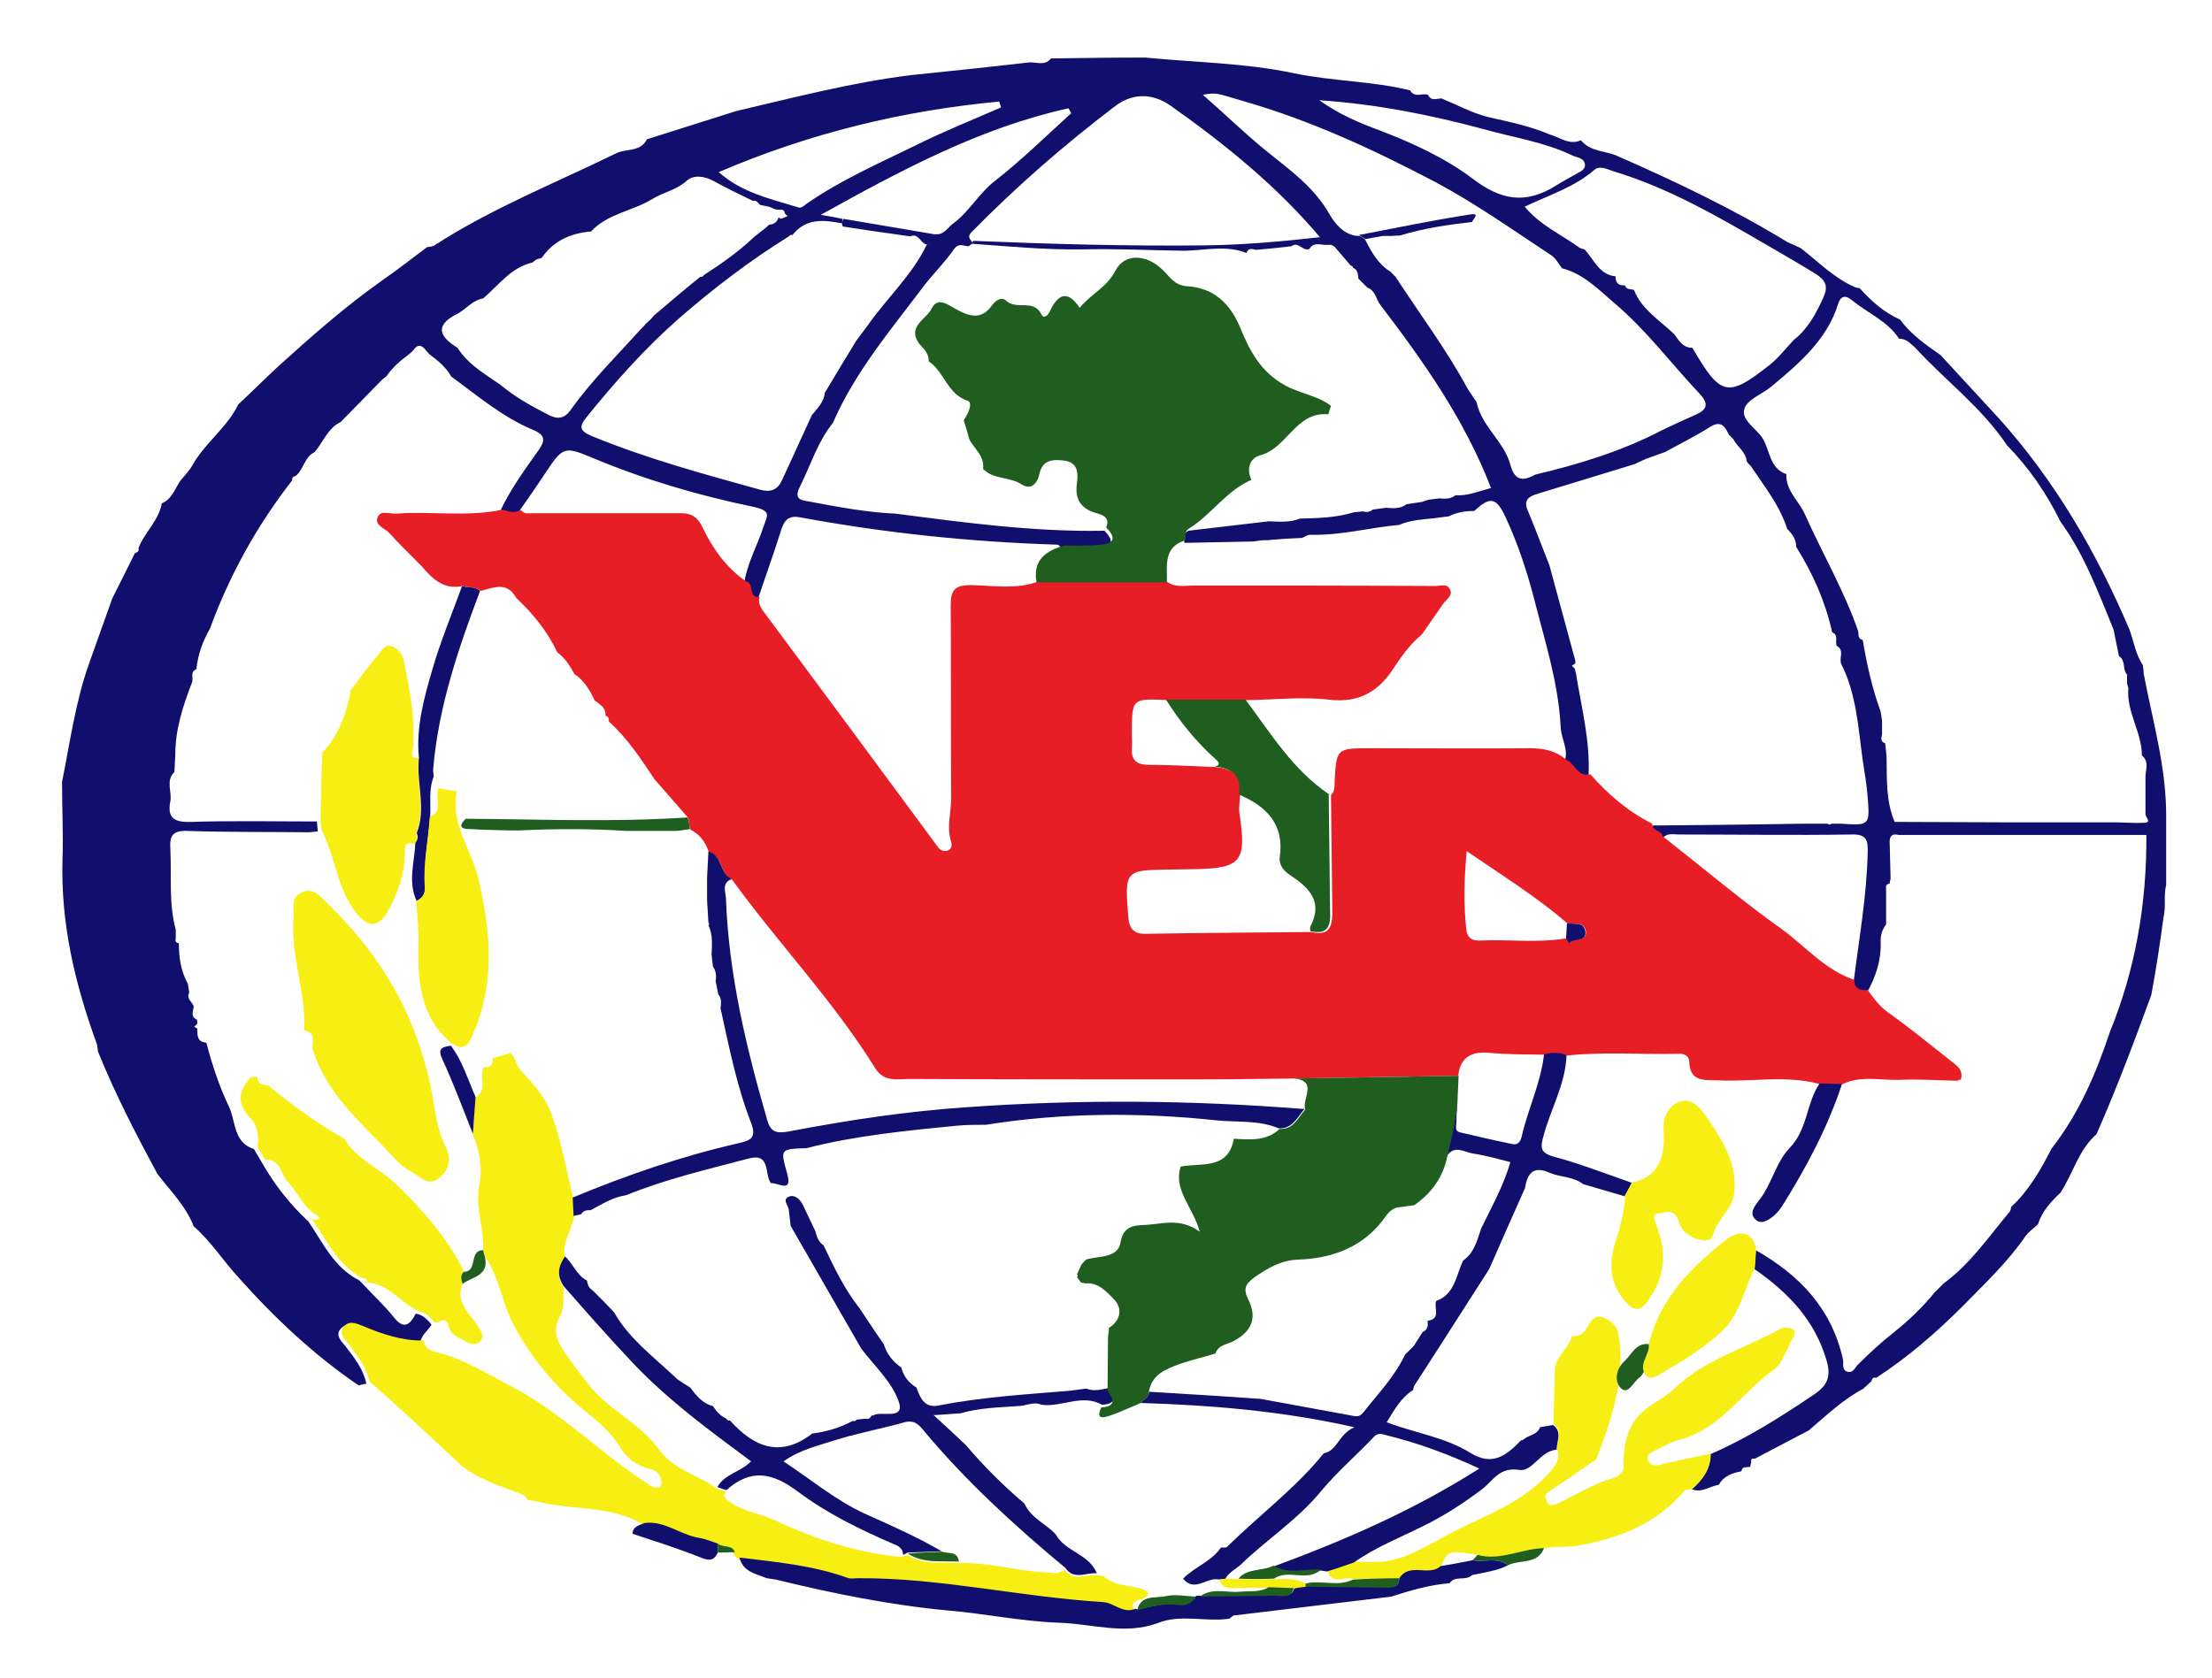
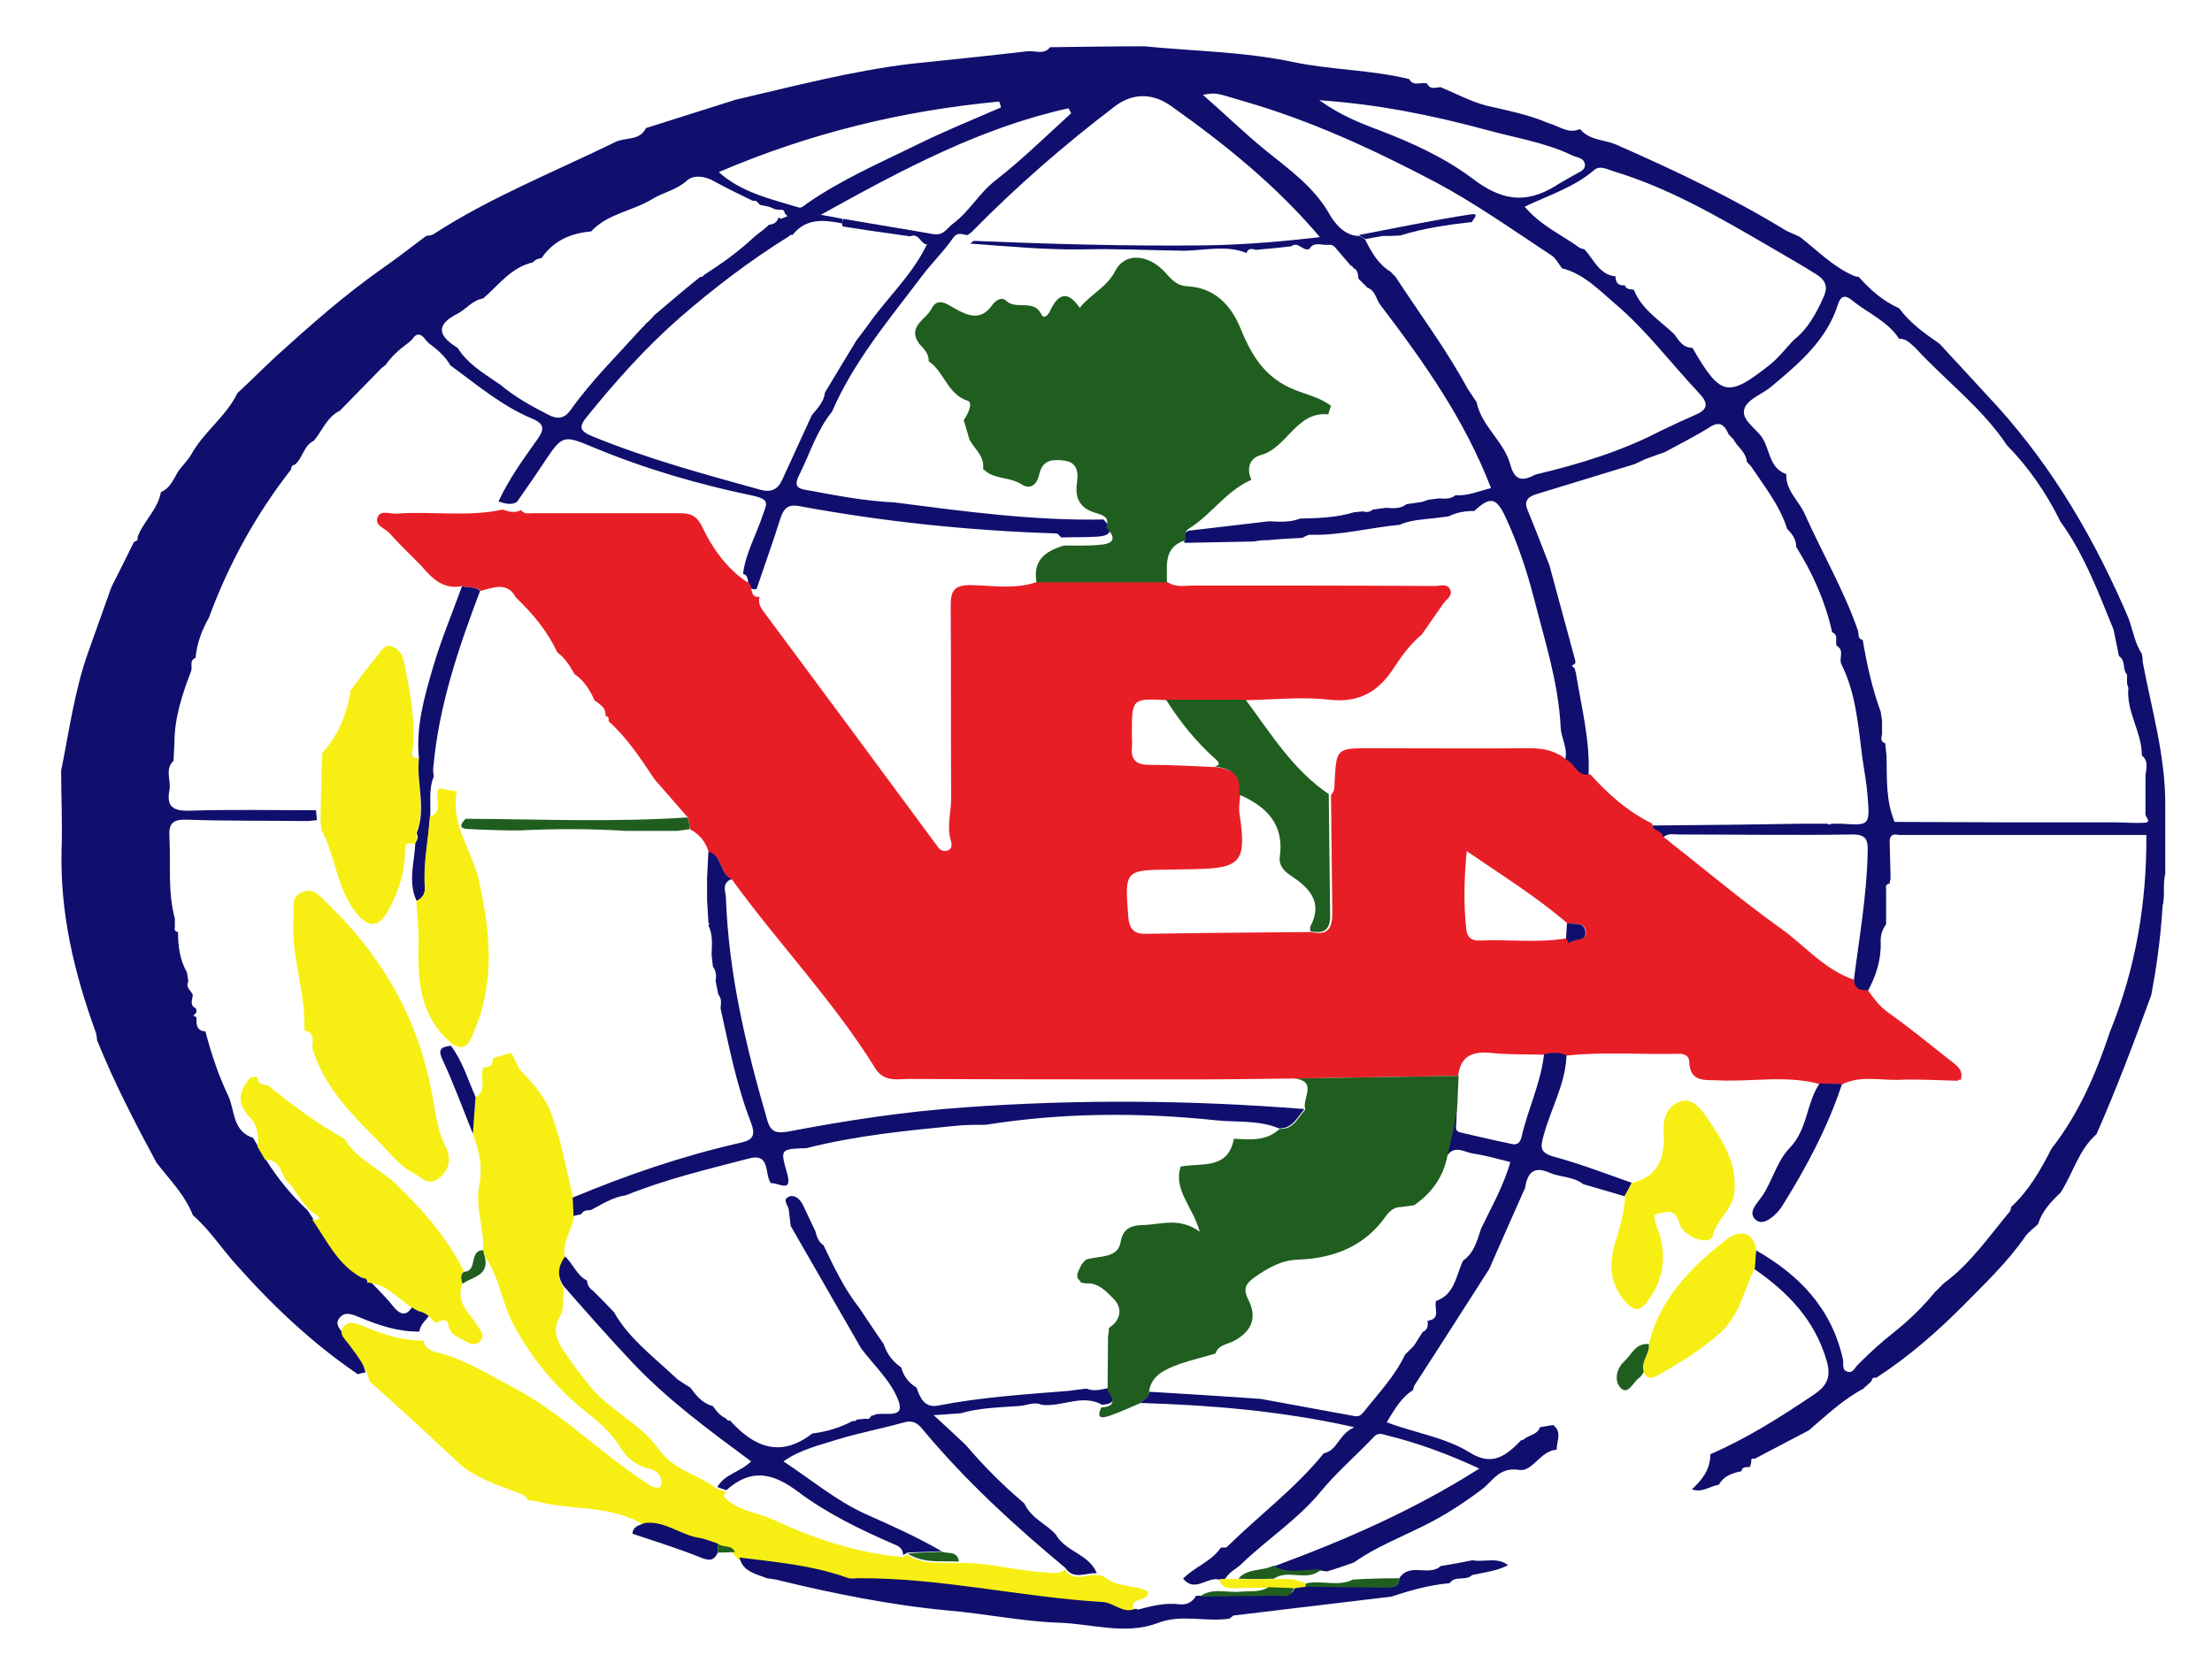
<svg xmlns="http://www.w3.org/2000/svg" version="1.1" id="Layer_1" x="0px" y="0px" viewBox="0 0 492.1 373.5" style="enable-background:new 0 0 492.1 373.5;" xml:space="preserve">
  <style type="text/css">
	.st0{fill:#100F6D;}
	.st1{fill:#F7EF13;}
	.st2{fill:#1F5E1F;}
	.st3{fill:#E81E26;}
</style>
  <g>
-     <path class="st0" d="M478.6,221.4c-3.8,10.4-7.7,20.8-12.2,31c-4,3.5-5.2,8.7-8,13c-2.1,2-4.1,4.1-5,7c-0.9,0.9-2.1,1.7-2.8,2.7   c-4,5.8-9.1,10.6-13.9,15.5c-5.9,5.9-12.2,11.4-19.3,16c-0.7-0.2-0.9,0.2-1.1,0.8c-0.4,0.4-0.9,0.8-1.3,1.2   c-0.2,0.1-0.3,0.2-0.4,0.4c-4.6,2.4-8.3,6-12.2,9.3c-4,2.1-8,4.2-12,6.3c-0.7-0.1-0.9,0.1-0.8,0.8c-0.1,0.3-0.2,0.6-0.2,1   c-0.8,0.2-1.8-0.2-2,1l0,0c-2,0.4-3.9,1-5,3c-2,0.3-3.8,1.9-6,1c2.3-2.1,4.1-4.4,4.1-7.8c8.1-3.5,15.5-8.2,22.8-13.1   c2.9-1.9,4.2-3.8,3.1-7.6c-2.6-9.1-8.6-15.3-16.1-20.5c0.1-1.4,0.2-2.8,0.3-4.2c9.7,5.5,16.9,13,19.4,24.3c0.2,1-0.4,2.6,1.3,2.8   c1.1,0.1,1.4-1.1,2.1-1.7c2.5-2.5,5.1-4.9,7.9-7.1c3.4-2.7,6.4-5.6,9.1-8.9c0.7-0.7,1.3-1.3,2-2c6-4.4,10.1-10.5,14.8-16.1   c0.1-0.3,0.2-0.6,0.2-0.9c4-3.7,6.6-8.3,9-13l0,0c6.1-7.8,9.9-16.7,13-26c5.7-14,8.2-28.6,8.1-43.8c-18.2,0-36.7,0-55.1,0   c-1.6-0.4-2.1,0.4-2,1.8c0.1,2.7,0.1,5.3,0.2,8c-0.1,0.3-0.2,0.6-0.2,1c-0.5,0.1-1,0.4-0.8,1.1c0,2.7,0,5.3,0,8   c-0.9,1.2-1.3,2.5-1.2,4.1c0.1,3.9-1.1,7.5-2.9,10.8c-1.8,0.2-3-0.3-3.1-2.3c1.2-9.5,2.9-19,3.1-28.6c0.1-2.8-0.3-4.1-3.6-4   c-12.8,0.2-25.5,0-38.3,0c-1.3,0-2.7-0.4-3.7,0.8c-0.2-1.4-2.5-1.1-2.3-2.8c11-0.1,21.9-0.2,32.9-0.4c2,0,4,0,6,0l0.5,0.2l0.5-0.2   c0.7,0,1.4,0,2.1,0c6.3,0.4,6.4,0.4,5.9-5.9c-0.2-2.8-0.7-5.5-1.1-8.2c-1-7.3-1.4-14.8-4.8-21.5c-0.5-1.3,0.8-3-1-4   c-0.4-1,0.5-2.4-1-3l0,0c-1.5-6.8-4.3-13.1-8-19c0-1.7-0.9-2.9-2-4c-1.7-5.3-5.1-9.5-8.1-14c-0.3-0.3-0.6-0.6-0.9-1   c-0.2-2.2-2.1-3.2-3-5c-0.3-0.3-0.7-0.7-1-1c-0.9-2-1.9-3.2-4.3-1.6c-3.2,2-6.6,3.7-9.9,5.5c-1.4,0.5-2.8,1-4.2,1.5   c-0.9,0.4-1.7,0.8-2.6,1.2c-7.2,2.2-14.4,4.4-21.6,6.6c-1.7,0.5-3.1,1.3-2.2,3.5c1.7,4.1,3.3,8.3,4.9,12.4c1.9,7,3.8,14,5.7,21   c0.1,0.3,0.1,0.6,0,0.9c-0.2,0.1-0.5,0.3-0.7,0.4c0.2,0.3,0.5,0.5,0.7,0.8c0,0.3,0.1,0.6,0.2,0.9c1.2,7.6,3.2,15,2.8,22.8   c-2.8,0.7-3.4-2.4-5.3-3.2c0.9-2.7-0.8-5-0.9-7.6c-0.5-10-3.6-19.4-6-28.9c-1.6-6.1-3.6-12.1-6.3-17.9c-2-4.3-3.4-4.6-6.9-1.3   c-2,0-3.9,0.3-5.7,1.2c-1,0.1-2.1,0.3-3.1,0.4c-2.7,0.3-5.4,0.4-7.9,1.5c-6.6,0.6-13.1,2.4-19.8,2.2c-0.6,0-1.2,0.4-1.8,0.7   c-2.1,0.1-4.3,0.2-6.4,0.4c-0.3,0-0.6,0-1,0.1c-0.7,0-1.4,0-2.1,0.1c-0.4,0.1-0.9,0.1-1.3,0.2c0,0-0.1,0-0.1,0   c-5.1,0.1-10.2,0.2-15.3,0.3c-0.1-1-0.3-2.1,0.9-2.7c6-0.7,11.9-1.4,17.9-2.1c2.3,0.1,4.7,0.3,6.9-0.6c4.1-0.1,8.1-0.2,12-1.4   c0.7-0.1,1.3-0.1,2-0.2c0.8,0.2,1.5,0.2,2.2-0.4c1-0.1,1.9-0.3,2.9-0.4c1.6,0.1,3.2,0.3,4.6-0.8c1.1-0.2,2.3-0.3,3.4-0.5   c0.5-0.2,1-0.3,1.5-0.5c0.8-0.1,1.6-0.2,2.4-0.3c1.3,0.1,2.5,0.2,3.6-0.7c2.7,0.2,5.2-0.9,7.9-1.6c-5.8-15.1-14.9-28-24.5-40.6   c-1.1-1.3-1.1-3.3-3-4c-0.7-0.7-1.3-1.3-2-2c-0.1-1-0.1-2-1.2-2.4c0-0.3-0.2-0.4-0.5-0.5c-1.2-1.4-2.4-2.8-3.6-4.2   c-1-0.6-1.9-1.2-2.9-1.7c-9.7-11.6-21.3-21-33.6-29.7c-4.6-3.2-9-2.4-12.3,0.1c-11.3,8.6-22,17.9-32,28.1c-1.2,1.3,0.2,1.7,0.2,2.5   c-0.3,0.2-0.6,0.4-0.8,0.6c-1.1,0-2.2-0.9-3.3,0.7c-2,2.9-4.6,5.4-6.8,8.3c-7.3,9.7-15.2,19-20.1,30.3c-3.4,4.2-4.9,9.3-7.3,14.1   c-1.4,2.7-0.1,3.1,2,3.4c6.4,1.2,12.7,2.4,19.2,2.7c15.5,2,30.9,4.1,46.5,3.8c1.9,1.9,2.2,3.5-1.1,3.8c-2.8,0.2-5.5,0.1-8.3,0.2   c-0.4-0.3-0.7-0.9-1.1-0.9c-19.3-0.6-38.4-2.6-57.3-6.1c-2.3-0.4-3.3,0.5-4,2.5c-1.7,5.4-3.6,10.7-5.4,16c-2.7,0.4-1.1-3.1-3-3.4   c0.6-4.7,3-8.8,4.4-13.1c0.8-2.4,1.8-3.4-2.2-4.3c-12.1-2.5-24.1-6-35.6-10.8c-6.7-2.8-6.8-2.7-11,3.6c-1.9,2.9-3.9,5.7-5.9,8.6   c-1.4,0.8-2.7,0.3-4.1-0.1c2.3-5,5.5-9.4,8.7-13.9c1.4-2,1.7-3.3-1.1-4.5c-6.8-2.8-12.4-7.6-18.3-11.9c-1.2-2.1-3-3.6-4.9-5   c-0.2-0.3-0.5-0.5-0.7-0.8c-1-1.3-1.9-1.5-2.9,0c-0.3,0.3-0.6,0.6-1,0.9c-1.9,1.4-3.6,2.9-4.9,4.8c-0.3,0.2-0.6,0.5-0.9,0.7   c-3.1,3.2-6.2,6.3-9.3,9.5c-2.9,1.4-3.9,4.5-5.8,6.7c-2.3,1.1-2.4,3.8-4.2,5.3l0,0c-0.5,0.1-0.9,0.4-0.8,1c-7.8,10-13.9,21-18.3,33   c-1.6,2.8-2.7,5.8-3,9c-1.5,0.6-0.6,2-1,3c-2,5.2-3.7,10.4-3.7,16c-0.1,1.3-0.1,2.6-0.2,3.9c-2,1.9-0.5,4.4-0.9,6.5   c-0.7,3.6,0.7,4.7,4.4,4.6c9.4-0.3,18.8-0.1,28.2-0.1c0.1,0.7,0.1,1.4,0.2,2.2c-0.6,0.1-1.3,0.1-1.9,0.2c-9.1-0.1-18.2,0-27.2-0.3   c-3.2-0.1-3.9,1.1-3.7,4c0.3,6-0.4,12.1,1.2,18c0,0.7,0,1.4,0,2c-0.2,0.7,0.2,0.9,0.7,1l0,0c0,3.1,0.4,6.2,2,9   c0.1,0.7,0.2,1.3,0.3,2c-0.7,1.3,0.6,2,1,3c-0.1,1.1-0.8,2.3,0.7,3c0.1,0.3,0.1,0.6,0.1,0.9c-0.2,0.2-0.5,0.5-0.7,0.7   c0.2,0.1,0.5,0.2,0.7,0.4c0,1.4-0.1,3,2,3.1c1.3,5,2.9,9.8,5.1,14.4c1.5,3.3,0.9,7.8,5.5,9.3c0.6,1,1.1,1.9,1.7,2.9   c2.8,4.9,6.2,9.3,10.4,13.2c3.3,4.8,5.7,10.3,11.3,13.1c0.4,0.4,0.7,0.7,1.1,1.1l-0.1-0.1c2.2,2.4,4.6,4.6,6.7,7.2   c2.3,2.9,3.6,1.7,4.9-0.8c1.6,0.3,2.6,1.3,3.5,2.5c-0.8,1.3-2.3,2.3-2.5,4c-4.7,0.1-9.1-1.4-13.4-3.2c-1.7-0.7-3.2-1.3-4.4,0.2   c-1.1,1.4,0.2,2.6,1.1,3.7c2,2.6,4,5.1,4.7,8.4c-0.6,0.1-1.1,0.2-1.7,0.4c-10-6.8-18.8-15.1-26.8-24.1c-3.4-3.7-6.1-8-9.9-11.3   c-1.8-4.6-5.2-7.9-8.1-11.7c-4.8-8.9-9.4-17.8-13.2-27.2c-0.1-0.6-0.1-1.3-0.3-1.8c-4.8-13.2-8-26.6-7.6-40.8   c0.2-5.8-0.1-11.6-0.1-17.4c1.8-8.9,3-18,6.1-26.6c1.7-4.8,3.4-9.5,5.1-14.3c1.7-3.3,3.3-6.6,5-10c0.5-0.2,1-0.4,0.8-1.1   c1.3-3.5,4.5-6.1,5.2-10c2.2-0.9,2.9-3.2,4.1-5c0.9-1.1,1.9-2.1,2.6-3.3c2.8-5.1,7.8-8.5,10.3-13.7c2.9-2.7,5.7-5.5,8.6-8.2   c7.6-6.9,15.3-13.7,23.7-19.6c3.3-2.3,6.5-4.8,9.7-7.2c0.6-0.1,1.3-0.1,1.8-0.5c12.7-8.2,26.8-13.8,40.3-20.4   c2.2-1.1,5.4-0.2,6.8-3.1c6.6-2.1,13.3-4.2,19.9-6.3c12.9-3,25.8-6.4,39-8c8.7-0.9,17.4-1.8,26-2.8c1.7-0.2,3.6,0.9,5-0.9   c7-0.1,14-0.2,21-0.2c11.1,1.1,22.3,1.2,33.1,3.5c8.6,1.8,17.3,1.7,25.8,3.8c1,1.8,2.7,0.5,4,1c0.7,1.5,1.9,0.8,3,0.8   c3.4,1.4,6.7,3.2,10.2,4.1c4.7,1.1,9.4,2,13.8,3.9c2.3,0.6,4.4,2.5,7,1.3c2.1,2.6,5.4,2.3,8.1,3.5c13,5.7,25.8,11.8,37.9,19.2   c1,0.4,2,0.9,2.9,1.3c3.9,3,7.4,6.7,12.1,8.7c0.3,0.1,0.6,0.2,1,0.2c2.6,2.9,5.4,5.4,9,7c2.4,3.3,5.7,5.6,9,7.9   c4.3,4.7,8.7,9.4,13,14.1c12.5,13.9,21.7,29.8,29,46.9c1,2.7,1.4,5.6,3,8c0.1,0.6,0.2,1.3,0.2,1.9c2,10.6,5.1,21,5,32   c0,2.3,0,4.7,0,7c0,0.3,0,0.7,0,1c0,2.3,0,4.7,0,7c-0.6,2.4,0,4.8-0.6,7.3C480.6,209.5,479.7,215.5,478.6,221.4z M143.5,72.2   c0.3-0.3,0.6-0.5,0.9-0.8c0.4-0.4,0.8-0.8,1.1-1.2c3.4-2.9,6.8-5.8,10.3-8.6c0.4,0.1,0.6-0.1,0.8-0.4c3.9-2.5,7.7-5.2,11.1-8.4   c0.6-0.5,1.2-1,1.9-1.5c0.5-0.4,1-0.8,1.5-1.3l0.1,0c1-0.1,1.7-0.6,2-1.6l0.1,0l0.3,0.3c0,0,0.4-0.1,0.4-0.1   c0.4-0.2,0.8-0.3,1.2-0.5c-0.2-0.2-0.4-0.4-0.6-0.6c-0.1-0.7-0.4-0.9-1.1-0.8c-0.3,0-0.6-0.1-1-0.1c-0.5-0.2-0.9-0.4-1.4-0.6   c-0.7-0.1-1.3-0.3-2-0.4c-0.5-0.5-0.8-1.1-1.6-0.9c-2.9-1.4-5.8-2.8-8.7-4.4c-2.1-1.2-4.6-1.4-6-0.1c-2.3,2.1-5.3,2.6-7.7,4.1   c-4.4,2.7-9.9,3.2-13.6,7.2c-4.5,0.4-8.3,2-11,5.9c-0.4,0.1-0.7,0.2-1.1,0.3c-0.3,0.2-0.6,0.4-0.9,0.7l0,0c-4.8,1.1-7.5,5-11,8   c-2.4,0.4-3.8,2.4-5.7,3.4c-5.2,2.6-4.1,5.1,0,7.6c2.1,3.4,5.4,5.4,8.6,7.6c0.3,0.2,0.6,0.4,0.9,0.6c3.2,2.7,6.8,4.7,10.5,6.6   c2.2,1.2,3.7,1,5.1-0.9c4.6-6.5,10.3-12.1,15.6-18l0.2-0.2c0.3-0.3,0.5-0.5,0.8-0.8L143.5,72.2z M187.3,49.7c-4.1-0.8-8-1.2-11,2.6   c-0.3-0.1-0.6,0-0.8,0.3c-8.7,5.4-16.8,11.6-24.5,18.3c-7.5,6.6-14.1,14-20.4,21.8c-1.9,2.3-1.7,3.2,1.2,4.4   c12.2,5,24.8,8.4,37.4,11.9c2.3,0.6,3.8,0,4.8-2.2c2.2-4.8,4.4-9.6,6.6-14.4c1.2-1.5,2.7-2.9,2.9-5c2.3-3.9,4.7-7.8,7-11.6   c0.8-1.1,1.6-2.1,2.4-3.2c4.3-6.2,10-11.3,13.3-18.2c1.3-0.2,2.1-0.8,1.8-2.3c2,0.3,2.8-1.5,4.1-2.4c3.6-2.7,5.7-6.7,9.3-9.5   c5.9-4.6,11.3-9.9,16.9-15c-0.2-0.4-0.4-0.8-0.6-1.1c-19.5,4.3-36.9,13.6-55.1,23.7c2.3,0.4,3.5,0.6,4.8,0.9   C187.5,49,187.4,49.4,187.3,49.7z M303.7,53.3c1.4,2.8,2.9,5.5,5.7,7.2c0.3,0.3,0.6,0.7,1,1c5.4,8.3,11.4,16.3,16.1,25   c0.7,1,1.3,2,2,3c1.1,5.4,6.1,8.7,7.5,13.9c1,3.7,2.8,3.7,5.6,2.2c9.7-2.3,19.2-5.2,28-9.8l0,0c2.5-1.2,5.1-2.4,7.6-3.5   c2.8-1.2,2.9-2.6,0.8-4.8c-6.3-6.7-11.8-14.1-18.8-20c-3.4-2.9-6.9-6.6-11.7-7.8c-0.8-1-1.4-2.3-2.4-2.9   c-8.5-5.6-16.8-11.5-25.8-16.3c-13.7-7.2-27.7-13.7-42.7-18c-5.9-1.7-5.8-2-9-1.4c4.6,4,9.1,8.4,14,12.4   c5.3,4.3,10.8,8.1,14.3,14.4c1,1.7,3.2,4.6,6.4,4.6C302.8,52.6,303.3,53,303.7,53.3z M422.5,75.4L422.5,75.4c-2.6-4-7-5.7-10.5-8.6   c-0.9-0.7-2.3-1.6-3.1,0.9c-2.5,8-8.7,13.2-14.8,18.3c-2,1.7-5.3,2.8-6,4.9c-0.9,2.5,2.6,4.4,4,6.6c1.7,2.7,1.5,6.7,5.3,8   c-0.2,3.7,2.9,6,4.2,9.1c3.9,8.7,8.7,16.9,11.8,25.9c0.1,0.7-0.1,1.7,1,1.9c0.9,5.4,2.1,10.8,4,16c0.1,0.7,0.2,1.3,0.3,2   c0,0.3,0,0.7,0,1c0,0.7,0,1.3,0,2c-0.2,0.8-0.4,1.7,0.7,2c0.1,1,0.2,2,0.3,2.9c0.1,4.9-0.2,9.9,1.8,14.6c8.7,0,17.3,0.1,26,0.1   c7.6,0,15.3,0,22.9,0c2.1,0,4.3,0.2,6.4,0.1c2.1,0,0.5-1.2,0.5-1.9c0-2,0-4,0-6c0-0.7,0-1.3,0-2c-0.1-1.7,1-3.6-0.8-5.1   c0-5.2-3.5-9.7-3-15c-0.1-0.3-0.2-0.6-0.3-1c0-0.7,0-1.3,0-2c-1.1-1.1-0.2-3.1-1.8-4.1c-0.4-2-0.8-4-1.2-5.9   c-3.4-8.3-6.5-16.7-11.8-24c-3.1-6.3-7-12-11.9-17c-5.6-8.4-13.7-14.4-20.4-21.7C425.1,76.6,424.2,75.3,422.5,75.4z M352.5,55.5   c2.1,2.2,3.2,5.6,6.9,6c0,1.4,0.6,2.1,2.1,2c0.3,1,1.2,0.8,2,1c1.7,4.4,5.8,6.8,9,9.9c1,1.4,1.9,3,4,3c6.3,10.8,7.8,11.2,17.2,3.8   c2-1.6,3.6-3.7,5.4-5.6c3.1-2.4,4.9-5.8,6.5-9.3c0.9-2,1.1-3.6-1.6-5.3c-3.5-2.2-7.2-4.3-10.8-6.4c-11-6.4-22-12.8-34.3-16.5   c-1.5-0.5-3-1.3-4.2-0.3c-4.5,3.9-10.1,5.6-15.5,8.2c3.5,4.2,8.2,6.2,12.3,9.2C351.8,55.3,352.1,55.4,352.5,55.5z M159.9,38.3   c5.1,4.6,11.7,6,17.9,7.9c0.5,0.1,1.2-0.5,1.7-0.9c7.5-5.2,15.9-8.9,24.1-12.9c6.2-3.1,12.7-5.7,19.1-8.5c-0.1-0.4-0.3-0.9-0.4-1.3   C200.9,24.6,180.2,29.6,159.9,38.3z M293.5,22.3c4.6,3.3,9.1,5.1,13.4,6.7c7.3,2.8,14.5,6.1,20.5,10.6c6.5,5,11.9,5.9,18.6,1.8   c1.4-0.9,2.9-1.7,4.3-2.5c1-0.6,2.4-1,2.3-2.3c-0.2-1.6-1.9-1.5-3-2.1c-6.1-2.9-12.9-3.9-19.3-5.7   C318.4,25.6,306.5,23.2,293.5,22.3z" />
+     <path class="st0" d="M478.6,221.4c-3.8,10.4-7.7,20.8-12.2,31c-4,3.5-5.2,8.7-8,13c-2.1,2-4.1,4.1-5,7c-0.9,0.9-2.1,1.7-2.8,2.7   c-4,5.8-9.1,10.6-13.9,15.5c-5.9,5.9-12.2,11.4-19.3,16c-0.7-0.2-0.9,0.2-1.1,0.8c-0.4,0.4-0.9,0.8-1.3,1.2   c-0.2,0.1-0.3,0.2-0.4,0.4c-4.6,2.4-8.3,6-12.2,9.3c-4,2.1-8,4.2-12,6.3c-0.7-0.1-0.9,0.1-0.8,0.8c-0.1,0.3-0.2,0.6-0.2,1   c-0.8,0.2-1.8-0.2-2,1l0,0c-2,0.4-3.9,1-5,3c-2,0.3-3.8,1.9-6,1c2.3-2.1,4.1-4.4,4.1-7.8c8.1-3.5,15.5-8.2,22.8-13.1   c2.9-1.9,4.2-3.8,3.1-7.6c-2.6-9.1-8.6-15.3-16.1-20.5c0.1-1.4,0.2-2.8,0.3-4.2c9.7,5.5,16.9,13,19.4,24.3c0.2,1-0.4,2.6,1.3,2.8   c1.1,0.1,1.4-1.1,2.1-1.7c2.5-2.5,5.1-4.9,7.9-7.1c3.4-2.7,6.4-5.6,9.1-8.9c0.7-0.7,1.3-1.3,2-2c6-4.4,10.1-10.5,14.8-16.1   c0.1-0.3,0.2-0.6,0.2-0.9c4-3.7,6.6-8.3,9-13l0,0c6.1-7.8,9.9-16.7,13-26c5.7-14,8.2-28.6,8.1-43.8c-18.2,0-36.7,0-55.1,0   c-1.6-0.4-2.1,0.4-2,1.8c0.1,2.7,0.1,5.3,0.2,8c-0.1,0.3-0.2,0.6-0.2,1c-0.5,0.1-1,0.4-0.8,1.1c0,2.7,0,5.3,0,8   c-0.9,1.2-1.3,2.5-1.2,4.1c0.1,3.9-1.1,7.5-2.9,10.8c-1.8,0.2-3-0.3-3.1-2.3c1.2-9.5,2.9-19,3.1-28.6c0.1-2.8-0.3-4.1-3.6-4   c-12.8,0.2-25.5,0-38.3,0c-1.3,0-2.7-0.4-3.7,0.8c-0.2-1.4-2.5-1.1-2.3-2.8c11-0.1,21.9-0.2,32.9-0.4c2,0,4,0,6,0l0.5,0.2l0.5-0.2   c0.7,0,1.4,0,2.1,0c6.3,0.4,6.4,0.4,5.9-5.9c-0.2-2.8-0.7-5.5-1.1-8.2c-1-7.3-1.4-14.8-4.8-21.5c-0.5-1.3,0.8-3-1-4   c-0.4-1,0.5-2.4-1-3l0,0c-1.5-6.8-4.3-13.1-8-19c0-1.7-0.9-2.9-2-4c-1.7-5.3-5.1-9.5-8.1-14c-0.3-0.3-0.6-0.6-0.9-1   c-0.2-2.2-2.1-3.2-3-5c-0.3-0.3-0.7-0.7-1-1c-0.9-2-1.9-3.2-4.3-1.6c-3.2,2-6.6,3.7-9.9,5.5c-1.4,0.5-2.8,1-4.2,1.5   c-0.9,0.4-1.7,0.8-2.6,1.2c-7.2,2.2-14.4,4.4-21.6,6.6c-1.7,0.5-3.1,1.3-2.2,3.5c1.7,4.1,3.3,8.3,4.9,12.4c1.9,7,3.8,14,5.7,21   c0.1,0.3,0.1,0.6,0,0.9c-0.2,0.1-0.5,0.3-0.7,0.4c0.2,0.3,0.5,0.5,0.7,0.8c0,0.3,0.1,0.6,0.2,0.9c1.2,7.6,3.2,15,2.8,22.8   c-2.8,0.7-3.4-2.4-5.3-3.2c0.9-2.7-0.8-5-0.9-7.6c-0.5-10-3.6-19.4-6-28.9c-1.6-6.1-3.6-12.1-6.3-17.9c-2-4.3-3.4-4.6-6.9-1.3   c-2,0-3.9,0.3-5.7,1.2c-1,0.1-2.1,0.3-3.1,0.4c-2.7,0.3-5.4,0.4-7.9,1.5c-6.6,0.6-13.1,2.4-19.8,2.2c-0.6,0-1.2,0.4-1.8,0.7   c-2.1,0.1-4.3,0.2-6.4,0.4c-0.3,0-0.6,0-1,0.1c-0.7,0-1.4,0-2.1,0.1c-0.4,0.1-0.9,0.1-1.3,0.2c0,0-0.1,0-0.1,0   c-5.1,0.1-10.2,0.2-15.3,0.3c-0.1-1-0.3-2.1,0.9-2.7c6-0.7,11.9-1.4,17.9-2.1c2.3,0.1,4.7,0.3,6.9-0.6c4.1-0.1,8.1-0.2,12-1.4   c0.7-0.1,1.3-0.1,2-0.2c0.8,0.2,1.5,0.2,2.2-0.4c1-0.1,1.9-0.3,2.9-0.4c1.6,0.1,3.2,0.3,4.6-0.8c1.1-0.2,2.3-0.3,3.4-0.5   c0.5-0.2,1-0.3,1.5-0.5c0.8-0.1,1.6-0.2,2.4-0.3c1.3,0.1,2.5,0.2,3.6-0.7c2.7,0.2,5.2-0.9,7.9-1.6c-5.8-15.1-14.9-28-24.5-40.6   c-1.1-1.3-1.1-3.3-3-4c-0.7-0.7-1.3-1.3-2-2c-0.1-1-0.1-2-1.2-2.4c0-0.3-0.2-0.4-0.5-0.5c-1.2-1.4-2.4-2.8-3.6-4.2   c-1-0.6-1.9-1.2-2.9-1.7c-9.7-11.6-21.3-21-33.6-29.7c-4.6-3.2-9-2.4-12.3,0.1c-11.3,8.6-22,17.9-32,28.1c-0.3,0.2-0.6,0.4-0.8,0.6c-1.1,0-2.2-0.9-3.3,0.7c-2,2.9-4.6,5.4-6.8,8.3c-7.3,9.7-15.2,19-20.1,30.3c-3.4,4.2-4.9,9.3-7.3,14.1   c-1.4,2.7-0.1,3.1,2,3.4c6.4,1.2,12.7,2.4,19.2,2.7c15.5,2,30.9,4.1,46.5,3.8c1.9,1.9,2.2,3.5-1.1,3.8c-2.8,0.2-5.5,0.1-8.3,0.2   c-0.4-0.3-0.7-0.9-1.1-0.9c-19.3-0.6-38.4-2.6-57.3-6.1c-2.3-0.4-3.3,0.5-4,2.5c-1.7,5.4-3.6,10.7-5.4,16c-2.7,0.4-1.1-3.1-3-3.4   c0.6-4.7,3-8.8,4.4-13.1c0.8-2.4,1.8-3.4-2.2-4.3c-12.1-2.5-24.1-6-35.6-10.8c-6.7-2.8-6.8-2.7-11,3.6c-1.9,2.9-3.9,5.7-5.9,8.6   c-1.4,0.8-2.7,0.3-4.1-0.1c2.3-5,5.5-9.4,8.7-13.9c1.4-2,1.7-3.3-1.1-4.5c-6.8-2.8-12.4-7.6-18.3-11.9c-1.2-2.1-3-3.6-4.9-5   c-0.2-0.3-0.5-0.5-0.7-0.8c-1-1.3-1.9-1.5-2.9,0c-0.3,0.3-0.6,0.6-1,0.9c-1.9,1.4-3.6,2.9-4.9,4.8c-0.3,0.2-0.6,0.5-0.9,0.7   c-3.1,3.2-6.2,6.3-9.3,9.5c-2.9,1.4-3.9,4.5-5.8,6.7c-2.3,1.1-2.4,3.8-4.2,5.3l0,0c-0.5,0.1-0.9,0.4-0.8,1c-7.8,10-13.9,21-18.3,33   c-1.6,2.8-2.7,5.8-3,9c-1.5,0.6-0.6,2-1,3c-2,5.2-3.7,10.4-3.7,16c-0.1,1.3-0.1,2.6-0.2,3.9c-2,1.9-0.5,4.4-0.9,6.5   c-0.7,3.6,0.7,4.7,4.4,4.6c9.4-0.3,18.8-0.1,28.2-0.1c0.1,0.7,0.1,1.4,0.2,2.2c-0.6,0.1-1.3,0.1-1.9,0.2c-9.1-0.1-18.2,0-27.2-0.3   c-3.2-0.1-3.9,1.1-3.7,4c0.3,6-0.4,12.1,1.2,18c0,0.7,0,1.4,0,2c-0.2,0.7,0.2,0.9,0.7,1l0,0c0,3.1,0.4,6.2,2,9   c0.1,0.7,0.2,1.3,0.3,2c-0.7,1.3,0.6,2,1,3c-0.1,1.1-0.8,2.3,0.7,3c0.1,0.3,0.1,0.6,0.1,0.9c-0.2,0.2-0.5,0.5-0.7,0.7   c0.2,0.1,0.5,0.2,0.7,0.4c0,1.4-0.1,3,2,3.1c1.3,5,2.9,9.8,5.1,14.4c1.5,3.3,0.9,7.8,5.5,9.3c0.6,1,1.1,1.9,1.7,2.9   c2.8,4.9,6.2,9.3,10.4,13.2c3.3,4.8,5.7,10.3,11.3,13.1c0.4,0.4,0.7,0.7,1.1,1.1l-0.1-0.1c2.2,2.4,4.6,4.6,6.7,7.2   c2.3,2.9,3.6,1.7,4.9-0.8c1.6,0.3,2.6,1.3,3.5,2.5c-0.8,1.3-2.3,2.3-2.5,4c-4.7,0.1-9.1-1.4-13.4-3.2c-1.7-0.7-3.2-1.3-4.4,0.2   c-1.1,1.4,0.2,2.6,1.1,3.7c2,2.6,4,5.1,4.7,8.4c-0.6,0.1-1.1,0.2-1.7,0.4c-10-6.8-18.8-15.1-26.8-24.1c-3.4-3.7-6.1-8-9.9-11.3   c-1.8-4.6-5.2-7.9-8.1-11.7c-4.8-8.9-9.4-17.8-13.2-27.2c-0.1-0.6-0.1-1.3-0.3-1.8c-4.8-13.2-8-26.6-7.6-40.8   c0.2-5.8-0.1-11.6-0.1-17.4c1.8-8.9,3-18,6.1-26.6c1.7-4.8,3.4-9.5,5.1-14.3c1.7-3.3,3.3-6.6,5-10c0.5-0.2,1-0.4,0.8-1.1   c1.3-3.5,4.5-6.1,5.2-10c2.2-0.9,2.9-3.2,4.1-5c0.9-1.1,1.9-2.1,2.6-3.3c2.8-5.1,7.8-8.5,10.3-13.7c2.9-2.7,5.7-5.5,8.6-8.2   c7.6-6.9,15.3-13.7,23.7-19.6c3.3-2.3,6.5-4.8,9.7-7.2c0.6-0.1,1.3-0.1,1.8-0.5c12.7-8.2,26.8-13.8,40.3-20.4   c2.2-1.1,5.4-0.2,6.8-3.1c6.6-2.1,13.3-4.2,19.9-6.3c12.9-3,25.8-6.4,39-8c8.7-0.9,17.4-1.8,26-2.8c1.7-0.2,3.6,0.9,5-0.9   c7-0.1,14-0.2,21-0.2c11.1,1.1,22.3,1.2,33.1,3.5c8.6,1.8,17.3,1.7,25.8,3.8c1,1.8,2.7,0.5,4,1c0.7,1.5,1.9,0.8,3,0.8   c3.4,1.4,6.7,3.2,10.2,4.1c4.7,1.1,9.4,2,13.8,3.9c2.3,0.6,4.4,2.5,7,1.3c2.1,2.6,5.4,2.3,8.1,3.5c13,5.7,25.8,11.8,37.9,19.2   c1,0.4,2,0.9,2.9,1.3c3.9,3,7.4,6.7,12.1,8.7c0.3,0.1,0.6,0.2,1,0.2c2.6,2.9,5.4,5.4,9,7c2.4,3.3,5.7,5.6,9,7.9   c4.3,4.7,8.7,9.4,13,14.1c12.5,13.9,21.7,29.8,29,46.9c1,2.7,1.4,5.6,3,8c0.1,0.6,0.2,1.3,0.2,1.9c2,10.6,5.1,21,5,32   c0,2.3,0,4.7,0,7c0,0.3,0,0.7,0,1c0,2.3,0,4.7,0,7c-0.6,2.4,0,4.8-0.6,7.3C480.6,209.5,479.7,215.5,478.6,221.4z M143.5,72.2   c0.3-0.3,0.6-0.5,0.9-0.8c0.4-0.4,0.8-0.8,1.1-1.2c3.4-2.9,6.8-5.8,10.3-8.6c0.4,0.1,0.6-0.1,0.8-0.4c3.9-2.5,7.7-5.2,11.1-8.4   c0.6-0.5,1.2-1,1.9-1.5c0.5-0.4,1-0.8,1.5-1.3l0.1,0c1-0.1,1.7-0.6,2-1.6l0.1,0l0.3,0.3c0,0,0.4-0.1,0.4-0.1   c0.4-0.2,0.8-0.3,1.2-0.5c-0.2-0.2-0.4-0.4-0.6-0.6c-0.1-0.7-0.4-0.9-1.1-0.8c-0.3,0-0.6-0.1-1-0.1c-0.5-0.2-0.9-0.4-1.4-0.6   c-0.7-0.1-1.3-0.3-2-0.4c-0.5-0.5-0.8-1.1-1.6-0.9c-2.9-1.4-5.8-2.8-8.7-4.4c-2.1-1.2-4.6-1.4-6-0.1c-2.3,2.1-5.3,2.6-7.7,4.1   c-4.4,2.7-9.9,3.2-13.6,7.2c-4.5,0.4-8.3,2-11,5.9c-0.4,0.1-0.7,0.2-1.1,0.3c-0.3,0.2-0.6,0.4-0.9,0.7l0,0c-4.8,1.1-7.5,5-11,8   c-2.4,0.4-3.8,2.4-5.7,3.4c-5.2,2.6-4.1,5.1,0,7.6c2.1,3.4,5.4,5.4,8.6,7.6c0.3,0.2,0.6,0.4,0.9,0.6c3.2,2.7,6.8,4.7,10.5,6.6   c2.2,1.2,3.7,1,5.1-0.9c4.6-6.5,10.3-12.1,15.6-18l0.2-0.2c0.3-0.3,0.5-0.5,0.8-0.8L143.5,72.2z M187.3,49.7c-4.1-0.8-8-1.2-11,2.6   c-0.3-0.1-0.6,0-0.8,0.3c-8.7,5.4-16.8,11.6-24.5,18.3c-7.5,6.6-14.1,14-20.4,21.8c-1.9,2.3-1.7,3.2,1.2,4.4   c12.2,5,24.8,8.4,37.4,11.9c2.3,0.6,3.8,0,4.8-2.2c2.2-4.8,4.4-9.6,6.6-14.4c1.2-1.5,2.7-2.9,2.9-5c2.3-3.9,4.7-7.8,7-11.6   c0.8-1.1,1.6-2.1,2.4-3.2c4.3-6.2,10-11.3,13.3-18.2c1.3-0.2,2.1-0.8,1.8-2.3c2,0.3,2.8-1.5,4.1-2.4c3.6-2.7,5.7-6.7,9.3-9.5   c5.9-4.6,11.3-9.9,16.9-15c-0.2-0.4-0.4-0.8-0.6-1.1c-19.5,4.3-36.9,13.6-55.1,23.7c2.3,0.4,3.5,0.6,4.8,0.9   C187.5,49,187.4,49.4,187.3,49.7z M303.7,53.3c1.4,2.8,2.9,5.5,5.7,7.2c0.3,0.3,0.6,0.7,1,1c5.4,8.3,11.4,16.3,16.1,25   c0.7,1,1.3,2,2,3c1.1,5.4,6.1,8.7,7.5,13.9c1,3.7,2.8,3.7,5.6,2.2c9.7-2.3,19.2-5.2,28-9.8l0,0c2.5-1.2,5.1-2.4,7.6-3.5   c2.8-1.2,2.9-2.6,0.8-4.8c-6.3-6.7-11.8-14.1-18.8-20c-3.4-2.9-6.9-6.6-11.7-7.8c-0.8-1-1.4-2.3-2.4-2.9   c-8.5-5.6-16.8-11.5-25.8-16.3c-13.7-7.2-27.7-13.7-42.7-18c-5.9-1.7-5.8-2-9-1.4c4.6,4,9.1,8.4,14,12.4   c5.3,4.3,10.8,8.1,14.3,14.4c1,1.7,3.2,4.6,6.4,4.6C302.8,52.6,303.3,53,303.7,53.3z M422.5,75.4L422.5,75.4c-2.6-4-7-5.7-10.5-8.6   c-0.9-0.7-2.3-1.6-3.1,0.9c-2.5,8-8.7,13.2-14.8,18.3c-2,1.7-5.3,2.8-6,4.9c-0.9,2.5,2.6,4.4,4,6.6c1.7,2.7,1.5,6.7,5.3,8   c-0.2,3.7,2.9,6,4.2,9.1c3.9,8.7,8.7,16.9,11.8,25.9c0.1,0.7-0.1,1.7,1,1.9c0.9,5.4,2.1,10.8,4,16c0.1,0.7,0.2,1.3,0.3,2   c0,0.3,0,0.7,0,1c0,0.7,0,1.3,0,2c-0.2,0.8-0.4,1.7,0.7,2c0.1,1,0.2,2,0.3,2.9c0.1,4.9-0.2,9.9,1.8,14.6c8.7,0,17.3,0.1,26,0.1   c7.6,0,15.3,0,22.9,0c2.1,0,4.3,0.2,6.4,0.1c2.1,0,0.5-1.2,0.5-1.9c0-2,0-4,0-6c0-0.7,0-1.3,0-2c-0.1-1.7,1-3.6-0.8-5.1   c0-5.2-3.5-9.7-3-15c-0.1-0.3-0.2-0.6-0.3-1c0-0.7,0-1.3,0-2c-1.1-1.1-0.2-3.1-1.8-4.1c-0.4-2-0.8-4-1.2-5.9   c-3.4-8.3-6.5-16.7-11.8-24c-3.1-6.3-7-12-11.9-17c-5.6-8.4-13.7-14.4-20.4-21.7C425.1,76.6,424.2,75.3,422.5,75.4z M352.5,55.5   c2.1,2.2,3.2,5.6,6.9,6c0,1.4,0.6,2.1,2.1,2c0.3,1,1.2,0.8,2,1c1.7,4.4,5.8,6.8,9,9.9c1,1.4,1.9,3,4,3c6.3,10.8,7.8,11.2,17.2,3.8   c2-1.6,3.6-3.7,5.4-5.6c3.1-2.4,4.9-5.8,6.5-9.3c0.9-2,1.1-3.6-1.6-5.3c-3.5-2.2-7.2-4.3-10.8-6.4c-11-6.4-22-12.8-34.3-16.5   c-1.5-0.5-3-1.3-4.2-0.3c-4.5,3.9-10.1,5.6-15.5,8.2c3.5,4.2,8.2,6.2,12.3,9.2C351.8,55.3,352.1,55.4,352.5,55.5z M159.9,38.3   c5.1,4.6,11.7,6,17.9,7.9c0.5,0.1,1.2-0.5,1.7-0.9c7.5-5.2,15.9-8.9,24.1-12.9c6.2-3.1,12.7-5.7,19.1-8.5c-0.1-0.4-0.3-0.9-0.4-1.3   C200.9,24.6,180.2,29.6,159.9,38.3z M293.5,22.3c4.6,3.3,9.1,5.1,13.4,6.7c7.3,2.8,14.5,6.1,20.5,10.6c6.5,5,11.9,5.9,18.6,1.8   c1.4-0.9,2.9-1.7,4.3-2.5c1-0.6,2.4-1,2.3-2.3c-0.2-1.6-1.9-1.5-3-2.1c-6.1-2.9-12.9-3.9-19.3-5.7   C318.4,25.6,306.5,23.2,293.5,22.3z" />
    <path class="st1" d="M82.2,307.4c-0.7-3.3-2.8-5.8-4.7-8.4c-0.9-1.1-2.2-2.3-1.1-3.7c1.2-1.5,2.7-0.9,4.4-0.2   c4.3,1.8,8.7,3.3,13.4,3.2c0.4,2,1.9,2.4,3.6,2.8c5.7,1.5,10.8,4.7,15.9,7.4c10.9,5.6,19.6,14.6,29.8,21.3c1.1,0.7,1.8,1.4,3.1,1.2   c0.3,0,0.6-0.7,0.6-1.1c-0.2-1.5-0.9-2.6-2.5-3c-2.9-0.6-5.3-2.4-6.7-4.8c-2.1-3.5-5.1-5.9-8.1-8.3c-6.4-5.2-11.5-11.4-15.5-18.7   c-2.7-4.9-3.2-10.7-6.4-15.3c-0.2-0.5-0.3-1.1-0.5-1.6c0.2-4.8-1.8-9.5-0.9-14.3c0.8-4.1,0.1-7.8-1.4-11.5c0.2-2.7,0.4-5.5,0.6-8.2   c2.8-1.6,0.7-4.6,1.8-6.7l0,0c1.4,0.1,2.2-0.5,2-2l0,0c1.3-0.4,2.7-0.8,4-1.2c1.1,1.1,1.2,2.8,2.4,4.1c2.7,2.8,5.4,5.9,6.7,9.5   c2.2,6,3.3,12.4,4.8,18.7c0.1,1.4,0.1,2.8,0.2,4.1c-0.5,3.1-2.8,5.9-2,9.3c-1.5,2.1-1.9,4.3-0.3,6.6c-0.2,2.1,0.2,4.6-0.8,6.3   c-1.7,2.9-0.8,5.2,0.6,7.4c2,3,4.1,5.8,6.4,8.6c4.4,5.1,11,8.1,14.8,13.4c3.5,5,9,5.8,13.1,9c0.7,0.2,1.3,0.4,2,0.7   c-0.4,0.5-0.7,0.9,0.1,1.6c3.1,2.8,7.2,3,10.7,4.7c9.1,4.2,18.4,7.3,28.5,8.2c0.3-0.2,0.7-0.4,1-0.5c3.5,2.3,7.5,1.6,11.4,1.8   c6.6-0.2,12.9,1.8,19.5,2.1c1.4,0.1,2.9,0.5,4.2-0.6c1.9,2.8,4.6,1,7,1.2c0.5,0.1,1.1,0.1,1.6,0.2c2.8,2.7,7,1.8,9.9,3.5   c0.2,2.6-4.7,0.9-3,4.3c-2.8,1.2-4.9-1.3-7.3-1.5c-18.2-1.1-36-5.4-54.3-5.3c-0.8,0-1.7,0.1-2.5-0.1c-7.7-2.9-15.9-3.5-24-4.5   c-0.4-0.4-0.7-0.8-1.1-1.2c-0.6-1.9-2.7-0.9-3.7-1.9c-1.4-0.4-2.8-1-4.3-1.3c-4.1-0.7-7.5-3.8-11.9-3.3c-7.4-4.6-16-3.2-23.9-5.3   c-0.7-0.1-1.3-0.2-2-0.3c-0.5-1.2-1.6-1.4-2.7-1.8c-4.2-1.6-8.7-3.1-12.2-6C95.7,319.6,89,313.4,82.2,307.4z" />
-     <path class="st1" d="M380.6,323.5c0,3.3-1.7,5.7-4.1,7.8c-0.6,0.2-1.5,0.1-1.8,0.5c-6.1,7.2-14.2,10.4-23.3,12.1   c-2.7,0.5-5.2,0.2-7.8,0.6c-5,0.1-9.7,2.9-14.8,1.5c-6.5-1-6.8-0.9-8.2,2.5c-2.6,2.4-6.9-0.8-9.2,2.7c-3.4,0.1-6.9,0.1-10.3,0.2   c-1.9-0.7-4.8,1.5-5.8-1.9c2-0.7,4-1.4,6-2c1.3,0,2.6,0.1,4,0.1c6.3,0.2,11.4-3.2,16.6-6c7.8-4.2,16.4-6.8,22.6-13.7   c1.6-1.8,2.7-3.2,1.9-5.6c-0.1-1.9,1.3-3.9-0.8-5.5c0.1-3.9,0.2-7.8,0.3-11.7c0-3.2,3.1-4.9,3.8-7.8c1.5,0.2,2.7-0.5,3.3-1.8   c0.9-1.5,1.7-3.1,3.7-2.3c1.7,0.7,3,1.7,3.4,3.9c1.6,9.7-1.6,18.6-4.9,27.5c-0.1,0.4-0.8,0.6-1.2,0.9c-2.8,1.9-5.6,4-8.5,5.8   c-1.1,0.7-2.1,1.2-1.5,2.6c0.6,1.5,1.8,1.1,2.9,0.5c4-1.9,7.7-4.3,12-5.5c0.9-0.3,2.3-1,2.3-2.7c-0.1-5.4,1.1-10.2,6-13.4   c1.9-1.3,3.9-2.4,5.5-4c6.8-6.4,15.7-8.8,23.6-13.2c0.6-0.3,1.7-0.2,2.4,0.1c0.9,0.5,0.5,1.5,0.1,2.2c-1.4,2.4-2.2,5.5-4.3,7   c-7.1,5-11.8,13.2-20.9,15.5c-1.9,0.5-3.7,1.5-5.4,2.4c-0.8,0.4-2.1,0.9-1.6,2.1c0.5,1.2,1.6,1.4,2.9,1   C373.1,325,376.8,324.3,380.6,323.5z" />
    <path class="st0" d="M311.3,351.2c2.3-3.6,6.6-0.3,9.2-2.7c2.4-0.4,4.7-0.8,7.1-1.3c2.6,0.5,5.5-0.8,7.9,1.1   c-2.5,1.3-5.3,1.6-8,2.2c-1.4,1.4-3.8,0-5,1.8c-4.5,0.4-8.7,1.6-13,3c-11.7,1.4-23.4,2.8-35.1,4.2c-0.3,0.2-0.6,0.5-0.9,0.7   c-5.3,0.8-10.8-1.1-16,1c-7.3,2.7-14.7,0.1-22-0.1c-8.2-0.3-16.3-2-24.4-2.7c-13-1.2-25.8-3.8-38.5-6.9c-0.7-0.1-1.3-0.2-2-0.3   c-2.5-1-5.3-1.4-6.1-4.6c8.1,1,16.2,1.7,24,4.5c0.7,0.3,1.6,0.1,2.5,0.1c18.3-0.1,36.1,4.2,54.3,5.3c2.5,0.1,4.5,2.7,7.3,1.5   c0.2,0,0.4,0.1,0.5,0.2c3-0.8,6.1-1.6,9.3-1.2c1.6,0.2,2.9-0.5,3.7-1.9c0.3,0,0.6,0,1,0c5.6,0,11.2,0,16.9-0.2c1.5,0,3.5,0.7,4-1.7   c0.9-0.1,1.8-0.2,2.6-0.4c5.9,0.1,11.8,0.1,17.7,0.2C309.7,353.2,311.2,353.4,311.3,351.2z" />
    <path class="st0" d="M143.5,338.9c4.4-0.5,7.8,2.6,11.9,3.3c1.4,0.2,2.8,0.8,4.3,1.3c0,0.7,0,1.4,0,2c-0.9,1.8-1.8,1.9-3.8,1.1   c-5-2-10.1-3.6-15.2-5.3C140.8,339.6,142.3,339.4,143.5,338.9z" />
-     <path class="st2" d="M335.5,348.3c-2.4-1.9-5.3-0.6-7.9-1.1c0.4-0.4,0.8-0.8,1.1-1.2c5.1,1.4,9.8-1.4,14.8-1.5   C342.1,348.2,338.2,347,335.5,348.3z" />
    <path class="st2" d="M159.7,345.5c0-0.7,0-1.4,0-2c1.1,1,3.1,0.1,3.8,1.9C162.1,345.4,160.9,345.5,159.7,345.5z" />
    <path class="st3" d="M367.6,183.3c-0.2,1.7,2.1,1.4,2.3,2.8c8.8,6.9,17.3,14.1,26.4,20.6c5.3,3.8,9.6,9.1,16.1,11.3   c0.2,2,1.3,2.5,3.1,2.3c1.3,1.8,2.5,3.5,4.4,4.9c4.8,3.4,9.3,7.1,14,10.8c1.4,1.1,3,2.1,2.3,4.3c-0.3-0.1-0.5,0-0.7,0.2   c-4.4-0.1-8.8-0.4-13.2-0.2c-4.2,0.1-8.4-1-12.5,1c-1.7,0-3.4-0.1-5.1-0.1c-7.5-2-15.1-0.4-22.6-0.8c-3-0.1-6.1,0.4-6.3-4.1   c0-1.4-1.2-1.9-2.5-1.8c-8.3,0.2-16.5-0.5-24.8,0.4c-1.7-0.7-3.3-0.5-5-0.2c-4-0.1-8,0-11.9-0.4c-4-0.4-6.7,0.7-7.2,5.1   c-12.2,0.2-24.4,0.4-36.7,0.6c-7.7,0.1-15.3,0.2-23,0.2c-20.8,0-41.6,0-62.4-0.1c-2.6,0-5.6,0.8-7.6-2.4   c-9.3-15-21.5-27.7-31.8-41.9c-2.8-1.1-2-5.3-5.2-6.1c-0.7-2.3-2-4-4.1-5.1c-0.2-0.9-0.4-1.7-0.5-2.6c-2.5-2.9-5-5.7-7.5-8.6   c-3-4.5-6-9.1-10.1-12.8l-0.1-0.2c0.1-0.6-0.1-1-0.7-1.1l0-0.1c0.1-1.9-1.4-2.5-2.5-3.4l0-0.1c-1-2.2-2.3-4.3-4.4-5.7   c-1-1.8-2.1-3.6-3.8-4.8c-2.2-4.7-5.4-8.6-9.2-12.2c-2-3.7-5.1-2.2-7.9-1.5c-1.1-1.1-2.7-0.6-4-1.1c-4.2,0.9-6.7-1.6-9.1-4.4   c-2.4-2.5-4.9-4.8-7.2-7.4c-1-1.1-3.5-1.7-2.5-3.7c0.7-1.4,2.7-0.5,4.1-0.6c7.8-0.6,15.8,0.8,23.6-0.9c1.3,0.4,2.7,0.9,4.1,0.1   c0.7,1,1.8,0.7,2.7,0.7c10.7,0,21.3,0,32,0c2.4,0,4.2,0,5.7,3.2c2.2,4.6,5.3,9,9.7,12c1.9,0.3,0.3,3.8,3,3.4   c-0.5,1.7,0.5,2.8,1.4,4c12.7,17.1,25.3,34.1,37.9,51.2c0.6,0.9,1.2,1.6,2.4,1.3c1.1-0.3,1.1-1.3,0.9-2c-1.1-3.4,0.1-6.8,0-10.2   c-0.1-14.1,0-28.3-0.1-42.4c0-3.4,0.9-4.5,4.5-4.5c4.9,0.1,9.9,1,14.7-0.7c9.7,0,19.3,0,29,0c1.8,1.3,3.9,0.8,5.8,0.8   c17.9,0,35.9,0,53.8,0.1c1.1,0,2.5-0.6,3.2,0.6c0.9,1.5-0.7,2.3-1.4,3.3c-1.6,2.3-3.2,4.6-4.8,6.9l0,0c-2.4,2-4.3,4.5-6,7.1   c-3.4,5.4-7.7,8.2-14.6,7.4c-6-0.7-12.2,0-18.3,0.1c-5.9,0-11.8,0-17.7,0c-7.9-0.4-7.9-0.4-7.9,7.6c0,1,0.1,2,0,3   c-0.2,2.8,1.1,3.8,3.8,3.8c5,0,9.9,0.3,14.9,0.5c3.8,0.4,6.1,2,5.4,6.2c-0.1,1.5-0.4,3-0.1,4.5c1.5,10.2,0.3,11.8-9.7,12   c-1.8,0-3.6,0.1-5.5,0.1c-10.4,0.1-10.4,0.1-9.6,10.5c0.2,2.7,1.3,3.9,4,3.8c12.3-0.2,24.5-0.3,36.8-0.4c3.8,0.9,4.6-1.1,4.6-4.3   c-0.1-8.7-0.2-17.5-0.3-26.2c0.8-0.8,0.8-1.7,0.8-2.8c0.4-7.6,0.4-7.6,8.1-7.6c11.8,0,23.6,0.1,35.3,0c3.2,0,5.9,0.6,8.2,2.6   c1.9,0.8,2.4,3.9,5.3,3.2C357.6,176.6,362.1,180.6,367.6,183.3z M348.6,205.4c-6.7-5.8-14.3-10.5-22.3-16   c-0.6,6.3-0.7,11.8-0.1,17.4c0.2,1.8,1.2,2.6,3,2.5c6.4-0.3,12.9,0.6,19.3-0.5c0.2,0.4,0.5,0.7,0.7,1.1c0.9-1.4,3.9-0.2,3.6-2.7   C352.4,205,350.1,205.8,348.6,205.4z" />
    <path class="st2" d="M259.6,129.6c-9.7,0-19.3,0-29,0c-0.9-4.9,2-7,6.1-8.2c2.8,0,5.6,0.1,8.3-0.2c3.3-0.3,3-1.9,1.1-3.8   c1-2.5-1.2-2.9-2.5-3.3c-3.5-1.1-4.5-3.4-4-6.7c0.3-2.3,0.1-4.5-2.8-4.9c-2.5-0.3-4.9-0.3-5.6,3.1c-0.4,1.8-1.7,3.6-3.9,2.2   c-2.3-1.5-5.1-1.2-7.4-2.5c-0.4-0.3-0.8-0.6-1.2-0.9c0.4-2.8-1.8-4.4-3-6.5c-0.4-1.5-0.9-3-1.3-4.4c1-1.4,2.1-3.9,0.9-4.3   c-4.6-1.5-5.2-6.5-8.7-8.8c0.1-1.7-1.1-2.8-2.1-3.9c-2.8-3.9,1.6-5.4,2.8-7.9c1.3-2.6,3.6-0.8,5.2,0.1c3.1,1.7,5.8,2.7,8.3-0.9   c0.6-0.8,2-1.9,3-0.9c2.3,2.2,6.2-0.5,7.9,3.1c0.4,0.9,1.3,0.4,1.8-0.6c1.7-3.7,3.8-5.2,6.7-0.9c2.6-3.2,6-4.5,7.9-8.2   c2.1-4.1,7-3.7,10.5-0.3c1.6,1.5,2.6,3.5,5.5,3.7c5.9,0.3,9.6,3.9,11.8,9.2c2.1,5.1,4.5,9.8,9.9,12.8c3.4,1.9,7.3,2.3,10.3,4.6   c-0.2,0.6-0.4,1.3-0.6,1.9c-7.2-0.7-9.1,7.5-15.1,9.1c-2.3,0.6-3.2,2.9-2,5.5c-0.2,0.1-0.5,0.2-0.7,0.3c-5.1,2.5-8.3,7.4-13,10.4   c-1.2,0.6-1,1.7-0.9,2.7C258.7,121.7,259.7,125.9,259.6,129.6z" />
    <path class="st1" d="M59.6,241.5c5.4,4.4,10.9,8.5,17,11.9c2.7,4.6,7.7,6.5,11.4,10c6,5.8,11.5,12,15.2,19.5   c-0.9,0.8-0.6,1.8-0.3,2.7c-1.7,4.2,1.6,6.6,3.4,9.5c0.7,1.2,1.7,2.1,0.5,3.4c-1,1-2.2,0.6-3.2,0c-1.5-0.9-3.4-1.3-3.8-3.5   c-0.5-2.3-2-0.6-3.1-0.7c-0.9-1.2-2-2.2-3.5-2.5c-4.1-1.8-6.7-6.2-11.6-6.4c0,0,0.1,0.1,0.1,0.1c0.1-0.8-0.4-1.1-1.1-1.1   c-5.5-2.9-7.9-8.4-11.2-13.1c1.2,0.4,2.4-0.1,0.9-1c-3-1.8-4-5-6.3-7.3c-1.6-1.7-1.5-5.1-5-4.9c-0.6-1-1.1-1.9-1.7-2.9   c0.4-2.4-0.1-4.9-1.6-6.4c-3.2-3.3-2.6-6.1,0.1-9.1c0.5,0,1-0.1,1.4-0.1C57.3,241,58.2,241.5,59.6,241.5z" />
    <path class="st1" d="M77.9,154.4l0.1-0.3c0,0-0.2-0.2-0.2-0.2c2-2.6,3.9-5.4,6.1-7.9c0.9-1,1.6-2.9,3.5-2.1   c1.6,0.7,2.3,2.1,2.6,3.9c1.2,6.1,2.4,12.2,1.9,18.5c-0.1,0.8-0.9,2.6,1.3,2.4c-0.7,5.6,1.6,11.2-0.6,16.7c0,0-0.1-0.1-0.1-0.1   l0.1,0.2c0.3,0.8,0.2,1.5-0.3,2.2c-0.9,0.2-2.2-0.7-2.2,1.4c0,5-1.5,9.7-4,14c-2,3.4-4.3,3.3-6.9,0c-4.3-5.5-4.6-12.6-7.7-18.5   c-0.1-0.7-0.1-1.4-0.2-2.2c0.1-5,0.2-9.9,0.4-14.9c0,0,0,0,0,0C75.2,163.8,76.9,159.3,77.9,154.4z" />
    <path class="st1" d="M366.8,299.1c2.5-10.2,9.4-17.1,17.2-23.2c2.2-1.8,5.8-2.6,6.7,2.1c-0.1,1.4-0.2,2.8-0.3,4.2   c-2.4,4.7-3.2,10-7.2,13.9c-4.4,4.2-9.6,7.2-14.8,10.2c-1.1,0.6-2.3,0.4-2.7-1.1C364.9,303,367.1,301.3,366.8,299.1z" />
    <path class="st0" d="M263.5,55.8c-7.6-0.1-15.3-0.5-22.9-0.3c-8.3,0.1-16.6-0.7-24.8-1.3c0.3-0.2,0.6-0.4,0.8-0.6   c17.1,0.7,34.2,1.2,51.4,1c8.8-0.1,17.6-0.9,26.3-1.9c1,0.6,1.9,1.2,2.9,1.7c-0.6,0-1.2,0.1-1.8,0.1c-1.4,0.1-3.1-0.8-4.1,0.9   c-1.5,0.6-2.5-1.8-4-0.6c-2.6,0.3-5.3,0.6-7.9,0.8c-0.8-0.2-1.7-0.5-2.1,0.7C272.9,54.5,268.2,55.7,263.5,55.8z" />
    <path class="st0" d="M302.3,52.3c8.3-1.6,16.5-3.3,24.9-4.6c2.2-0.3,0.4,1.1,0.3,1.7c-5.4,0.6-10.8,1.4-16,3c-0.7,0-1.4,0.1-2,0.1   c-0.6,0-1.3,0-1.9,0c-1.3,0.2-2.5,0.5-3.8,0.7C303.3,53,302.8,52.6,302.3,52.3z" />
    <path class="st0" d="M206.4,54.4c-1.6,0.1-1.9-2.7-3.9-1.8c-5-0.7-10-1.4-15-2.2c-0.1-0.2-0.2-0.5-0.2-0.7c0.1-0.3,0.2-0.7,0.3-1   c6.9,1.2,13.8,2.3,20.6,3.5C208.5,53.6,207.7,54.2,206.4,54.4z" />
    <path class="st0" d="M234.9,341.5c2.1,3.8,7.4,4.3,9.1,8.6c-2.4-0.2-5.1,1.6-7-1.2c-11.2-9.3-21.9-19.1-31.3-30.3   c-1.2-1.5-2.2-2.7-4.5-2.1c-4.9,1.4-9.9,2.3-14.8,3.8c-4,1.3-8.3,2.2-12.1,4.9c6.2,4.1,11.7,8.7,18,11.6c5.8,2.6,11.7,5.2,17.2,8.4   c-2.5,0.1-5.1,0.2-7.6,0.3c-0.3,0.2-0.7,0.4-1,0.5c0-1.4-1-2-2.1-2.4c-7.4-3.2-14.8-6.8-21.2-11.6c-5.7-4.3-10.5-5.3-16-0.4   c-0.7-0.2-1.3-0.4-2-0.7c1.6-2.9,5.1-3.3,7.5-5.7c-9.3-6.9-18.6-13.7-26.5-22.1c-5.2-5.5-10.2-11.2-15.2-16.9   c-1.6-2.3-1.2-4.5,0.3-6.6c1.8,1.6,2.6,4.2,4.8,5.3l0.1,0.1c0.1,1,0.5,1.7,1.3,2.2c1.6,1.6,3.2,3.2,4.7,4.8   c3.2,5.7,8.4,9.6,13.1,14c0.4,0.3,0.7,0.7,1.1,1c0.9,0.6,1.8,1.2,2.8,1.8c1.3,1.8,2.7,3.5,5,4.1c0.8,1.2,1.7,2.2,3,2.8   c0.1,0.3,0.4,0.5,0.8,0.4c5.3,5.9,11.2,8.4,18.3,2.9c3.2-0.4,6.2-1.3,9-2.8c0.4,0.1,0.7,0,0.9-0.3c0.7-0.1,1.3-0.1,2-0.2   c0.7,0.2,1-0.2,1.3-0.7l0.4,0l0.3-0.2c2.1-0.7,7,1.2,5.2-3.3c-1.6-4.2-5.4-7.7-8.2-11.4c-5.2-9.1-10.5-18.2-15.7-27.3   c-0.1-1.1-0.3-2.3-0.4-3.4c0-1.1-1.8-2.6,0.3-3.2c1.2-0.3,2.3,0.8,2.9,2.1c0.9,1.9,1.8,3.8,2.7,5.7c0.3,1.2,0.7,2.4,1.8,3.1   c2.3,4.8,4.6,9.7,8,14c0.7,1,1.3,2,2,3c1.1,1.7,2.3,3.4,3.4,5c0.7,2.2,2,3.9,3.9,5.2c0.5,1.9,1.6,3.4,3.3,4.4l0.1,0.1   c0.8,2.3,1.8,4.5,4.7,4c9.7-1.9,19.4-2.5,29.2-3.3c1.3-0.2,2.6-0.3,3.9-0.5c1.6,0.7,3.2,0.2,4.9-0.1c1.4,1.9,1.9,3.5-1.4,3.7   c-4.5-2.5-9,0.6-13.5,0c-1.8-0.8-3.5,0.3-5.3,0.3c-4.3,0.3-8.6,0.4-12.7,1.6c-1.9,0.1-3.7,0.3-6,0.4c2.6,2.4,4.9,4.5,7.1,6.6   c0,0,0.1,0.1,0.1,0.1c3.9,4.6,8.2,8.9,12.8,12.8c0,0,0.2,0.2,0.2,0.2C229.5,338,232.8,339.1,234.9,341.5z" />
    <path class="st0" d="M159.8,221.3c-0.2-1-0.4-2-0.6-3c0.2-1.1,0.1-2.3-0.6-3.2c-0.1-0.9-0.2-1.8-0.3-2.7c0.1-2.2,0.3-4.4-0.7-6.5   l0.2-0.3c0,0-0.2-0.3-0.2-0.3c-0.1-1.7-0.2-3.3-0.3-5c0-1.7,0-3.3,0-5c0.1-1.9,0.2-3.8,0.3-5.8c3.2,0.8,2.4,5,5.2,6.1   c-2.3,0.9-1.4,2.7-1.3,4.3c0.6,16.9,4.5,33.2,9.2,49.4c0.8,2.8,2.2,2.9,4.7,2.5c13.1-2.5,26.2-4.5,39.5-5.4   c25.1-1.8,50.2-1.6,75.3,0.4c-1.6,1.8-2.6,4.4-5.7,4.3c-4.5-1.9-9.3-1.3-14-1.8c-17.1-1.8-34.2-1.7-51.2,1c-2.1,0-4.3,0-6.4,0.2   c-11.3,1.1-22.5,2.2-33.5,5c-5.9,0.2-5.8,0.2-4.3,5.6c1.3,4.6-2,2-3.6,2.2c-1.5-2,0-6.8-4.9-5.5c-9.2,2.4-18.5,4.6-27.4,8.2   c-2.9,0.4-5.3,2-7.8,3.3c-0.8,0-1.6,0-2.1,0.9c-0.6,0.1-1.2,0.3-1.7,0.4c-0.1-1.4-0.1-2.8-0.2-4.1c12-5,24.2-9.2,36.9-12.1   c2.8-0.6,4-1.3,2.8-4.5c-3.2-8.2-4.9-16.9-6.8-25.5C160.4,223.3,160.6,222.2,159.8,221.3z" />
    <path class="st0" d="M100.3,232.7c2.6,3.4,3.8,7.6,5.5,11.4c-0.2,2.7-0.4,5.5-0.6,8.2c-2.2-5.5-4.3-11.2-6.8-16.6   C97.2,233.1,98.6,233,100.3,232.7z" />
    <path class="st2" d="M107.9,279.8c0.9,4.2-2.9,4.3-5,5.9c-0.3-1-0.6-1.9,0.3-2.7c3.2,0,1-4.8,4.3-4.8   C107.6,278.7,107.7,279.2,107.9,279.8z" />
    <path class="st2" d="M209.6,345.3c1.3,0.5,3.5-0.2,3.7,2.2c-3.9-0.2-7.8,0.5-11.4-1.8C204.5,345.5,207,345.4,209.6,345.3z" />
    <path class="st0" d="M271.2,351.5c-2.6-0.7-5.4,3-8-0.2c2.5-2.6,6.3-3.8,8.4-6.9c0.5-0.1,1.2,0.1,1.4-0.2c7.1-7,15.2-13,21.5-20.8   c3.1-0.6,3.2-4.2,6.8-5.8c-16.5-3.7-32-4.9-47.5-5.4c0.5-0.9,1.9-1.1,1.8-2.5c8.3,0.5,16.6,1,24.9,1.6c6.9,1.3,13.8,2.5,20.7,3.8   c1,0.2,1.5-0.1,2.1-0.8c3.3-4.2,7-8,9.3-12.9c0.7-0.7,1.4-1.3,2-2c0.6-1,1.3-2,1.9-3c1.2-0.5,1.2-1.5,1.1-2.5l0,0   c3.1-0.4,1.3-2.9,1.9-4.4c4.2-1.5,4.4-5.7,6-9c2.5-1.7,3.1-4.5,4-7.1c2.3-4.8,5-9.5,6.5-14.8c-2.8-0.7-5.5-1.5-8.3-1.9   c-1.9-0.3-4.1-2-5.8,0.5c1-4.5,2.2-8.9,2.3-13.5c-0.1,2-0.1,3.9-0.2,5.9c0,1-0.5,2.1,0.9,2.4c3.8,0.9,7.7,1.8,11.6,2.6   c1.1,0.2,1.7-0.4,2-1.6c1.4-6.2,4.3-12,5-18.4c1.7-0.4,3.4-0.5,5,0.2c-0.2,6.4-3.5,11.9-5.1,17.9c-0.7,2.6-0.9,3.8,2.3,4.7   c5.9,1.6,11.6,3.8,17.3,5.8c-0.5,1-1,2-1.6,3c-3.1-0.9-6.1-1.8-9.2-2.7c0,0,0,0,0,0c-2.2-1.7-5-1.5-7.4-2.5c-3.5-1.6-5-0.1-5.5,3.3   c-2.7,6-5.3,12-8,18.1c-5.6,8.7-11.1,17.4-16.7,26c-0.1,0.3-0.2,0.6-0.2,0.9c-2.7,1.7-4.2,4.4-5.9,7.2c6.3,2.4,13,3.3,18.6,6.8   c5,3.1,8.1,0.5,11.3-2.8c0.3,0,0.5-0.1,0.7-0.3c1.1-0.9,2.9-0.9,3.5-2.6c1-0.2,1.9-0.3,2.9-0.5c2.1,1.5,0.8,3.6,0.8,5.5   c-3.6,0.2-5.4,5-8.3,4.5c-4.5-0.7-5.8,2.4-8.3,4.3c-4.1,3.1-8.4,5.9-13.1,8.2c-5.2,2.6-10.6,4.7-15.4,8.1c-2,0.7-4,1.4-6,2   c-0.4-0.1-0.9-0.1-1.3-0.2c-3.5-0.4-7.2,1.2-10.6-0.9c15.7-5.8,31-12.4,45.8-21.8c-7.1-3.3-13.7-5.7-20.6-7.4c-1.1-0.3-2-0.7-3,0.5   c-3.8,4-8,7.6-11.5,11.8c-5.2,6.4-12.1,10.8-18,16.5c-1.1,1-2.7,1.7-3.5,3.3C272.1,351.3,271.6,351.4,271.2,351.5z" />
    <path class="st2" d="M311.3,351.2c-0.1,2.2-1.6,2.1-3.1,2.1c-5.9-0.1-11.8-0.1-17.7-0.2c-0.1-0.2-0.1-0.5-0.1-0.7   c3.5-0.9,7.2,0.8,10.6-0.9C304.4,351.3,307.9,351.2,311.3,351.2z" />
    <path class="st1" d="M283.4,351.4c2.4,0,4.8-0.3,7,1c0,0.2,0,0.5,0.1,0.7c-0.9,0.1-1.8,0.2-2.6,0.4c-1.9-0.1-3.7-0.1-5.6-0.2   c-2.3,0-4.6,0.1-6.9,0.1c-1.6,0-3.4,0.4-4.1-1.8c0.4-0.1,0.8-0.2,1.2-0.3c1,0,2,0.1,3.1,0.1C278.2,351.4,280.8,351.4,283.4,351.4z" />
    <path class="st2" d="M282.2,353.2c1.9,0.1,3.8,0.1,5.6,0.2c-0.5,2.4-2.5,1.7-4,1.7c-5.6,0.1-11.2,0.1-16.9,0.2c2.8-2.1,6-0.8,9-1.1   C278.1,354,280.3,354.4,282.2,353.2z" />
-     <path class="st2" d="M253,358.3c0.8-3.5,4.1-2.6,6.3-3.1c2.1-0.5,4.5,0,6.7,0.1c-0.8,1.4-2.1,2.1-3.7,1.9   C259.1,356.7,256,357.5,253,358.3z" />
    <path class="st2" d="M255.6,309.7c0.2,1.4-1.3,1.6-1.8,2.5c-2.2,0.9-4.5,2-6.8,2.8c-1.5,0.5-3.3,1-2-1.8c3.3-0.2,2.8-1.8,1.4-3.7   c0-4,0.1-8.1,0.1-12.1c0.1-0.6,0.2-1.3,0.2-1.9c2.7-1.7,3-4.4,1.2-6.3c-1.6-1.6-3.5-3.9-6.4-3.6c-0.3-0.1-0.6-0.1-1-0.2   c-0.3-0.4-0.6-0.8-0.9-1.2c0.2-0.2,0.2-0.4,0-0.6c0.3-0.7,0.6-1.4,1-2.2c0.3-0.4,0.6-0.7,1-1.1c2.8-0.9,7.1-0.2,7.7-3.9   c0.6-3.6,3.1-3.7,5.1-3.8c3.9-0.1,8-1.8,12.5,1.5c-1.5-5.6-6-9.3-4.2-14.6l0,0.1c4.6-0.9,10.5,0.8,11.8-6.2l0,0   c3.6,0.2,7.2,0.6,10.2-2.2c3.1,0.2,4-2.5,5.7-4.3c-0.9-2.3,3-6.4-2.6-6.9c12.2-0.2,24.4-0.4,36.7-0.6c-0.1,1.4-0.1,2.9-0.2,4.3   c0,4.6-1.3,9-2.3,13.5c-0.9,4.7-3.5,8.3-7.4,11c-1,0.1-2,0.3-2.9,0.4c-1.4,0-2.4,0.7-3.3,1.9c-4.7,6.8-11.6,9.5-19.5,9.8   c-3.9,0.1-6.9,1.9-9.9,4c-1.9,1.4-2.5,2.5-1.3,4.9c2.1,4.1,0.7,7.2-3.4,9.3c-1.4,0.7-3.3,0.8-3.9,2.7c-2.6,0.8-5.3,1.4-7.9,2.3   C259.3,304.7,256.2,305.9,255.6,309.7z" />
    <path class="st2" d="M291.5,207.2c0-0.3-0.1-0.7,0-1c2.9-5.5-0.2-8.6-4.4-11.4c-1.4-0.9-2.6-2.2-2.4-4c1.1-7.4-3-11.4-9.1-14   c0.7-4.2-1.6-5.9-5.4-6.2c1.1-0.3,1.3-0.7,0.3-1.6c-4.4-3.9-8-8.4-11.1-13.3c5.9,0,11.8,0,17.7,0c5.6,7.5,10.5,15.6,18.5,21   c0.1,8.7,0.2,17.5,0.3,26.2C296.1,206.1,295.3,208.1,291.5,207.2z" />
    <path class="st0" d="M93.2,168.7c-0.7-7,1.2-13.6,3.1-20.1c1.8-6.2,4.3-12.1,6.5-18.2c1.3,0.5,2.9,0,4,1.1   c-4.8,12.7-9.2,25.6-10.4,39.3c-0.1,0.6,0,1.3,0.1,2c-1.2,2.9-0.6,6-0.8,9c-0.4,5.2-1.5,10.3-1.1,15.6c0.1,1.4-0.6,2.5-1.9,3.1   c-2-4.2-0.5-8.6-0.3-12.9c0.5-0.7,0.7-1.4,0.3-2.2l0,0C94.9,179.9,92.6,174.3,93.2,168.7z" />
    <path class="st0" d="M409.8,241.2c-3.2,9.7-8,18.7-13.4,27.3c-1,1.6-3.9,4.4-5.6,3.1c-2.4-1.8,0.4-4,1.6-6c2-3.3,3.1-7.4,5.7-10.1   c4.1-4.2,3.7-10,6.7-14.4C406.4,241.1,408.1,241.2,409.8,241.2z" />
    <path class="st2" d="M103.6,182.2c16.5,0.1,33,0.8,49.4-0.3c0.2,0.9,0.4,1.7,0.5,2.6c-0.9,0.1-1.9,0.3-2.8,0.4c-3.8,0-7.6,0-11.4,0   c-7.9-0.5-15.8-0.5-23.7-0.1c-0.7,0-1.4,0-2.1,0c-2.9-0.1-5.8-0.1-8.7-0.3C103.4,184.5,101.4,184.4,103.6,182.2z" />
    <path class="st0" d="M348.4,208.8c0.1-1.1,0.1-2.3,0.2-3.4c1.5,0.4,3.8-0.4,4.1,1.9c0.3,2.5-2.7,1.3-3.6,2.7   C348.9,209.5,348.6,209.2,348.4,208.8z" />
    <path class="st1" d="M361.5,266.2c0.5-1,1-2,1.6-3c6.4-1.5,7.3-6.3,7-11.7c-0.2-3.3,1.4-5.9,4.2-6.5c2.3-0.5,4,1.6,5.6,3.9   c3.4,5.2,6.7,10,5.9,16.7c-0.5,3.8-4,5.8-4.8,9.5c-0.5,2.1-6.5,0.4-7.4-2.9c-0.9-3.5-3-2.4-4.9-2.1c-1,0.2-0.9,0.6,0.2,3.7   c1.9,5.5,1.3,10.7-2.1,15.4c-1.5,2.1-2.9,3.4-5.6,0c-4.2-5.3-2.7-10.4-1-15.5C360.8,271.3,361.5,268.8,361.5,266.2z" />
    <path class="st2" d="M366.8,299.1c0.3,2.2-1.9,3.9-1.1,6.2c-0.3,0.4-0.5,0.9-0.9,1.2c-1.4,0.9-2.5,3.9-4.1,2.5   c-1.6-1.4-1.3-4.3,0.7-6.1C363,301.4,363.9,298.8,366.8,299.1z" />
    <path class="st1" d="M67.7,229.3c0.4-8.5-3.1-16.6-2.4-25.2c0.2-2-0.8-4.5,2-5.6c2.6-1,3.9,1,5.4,2.4   c12.1,11.6,20.1,25.3,23.3,41.9c0.8,4,1.1,8.3,3.1,12.3c1,1.9,1.4,4.6-1.1,6.8c-2.7,2.4-4.3,0-6.1-0.9c-3.3-1.7-5.4-4.8-8-7.3   c-5.9-6-11.9-12-14.4-20.4C69.5,231.7,70.2,229.8,67.7,229.3L67.7,229.3z" />
    <path class="st1" d="M92.6,200.5c1.4-0.6,2-1.7,1.9-3.1c-0.4-5.3,0.8-10.4,1.1-15.6c3.3-1.3,0.9-4.4,2-6.4c0,0,0,0,0,0   c1.3,0.2,2.7,0.5,4,0.7c0,0,0,0.1,0,0.1c-1.4,7.3,3.4,13,4.9,19.6c2.6,11.5,3.7,22.7-1.1,33.9c-0.8,1.9-1.7,4.7-4.9,2.5   c-7.2-6-7.6-14.1-7.4-22.6C93.2,206.7,92.8,203.6,92.6,200.5z" />
    <path class="st2" d="M275.5,351.3c2-2.4,5.3-1.6,7.8-2.9c3.4,2.1,7.1,0.6,10.6,0.9c-3.1,2.8-7.3-0.2-10.5,2   C280.8,351.4,278.2,351.4,275.5,351.3z" />
  </g>
</svg>